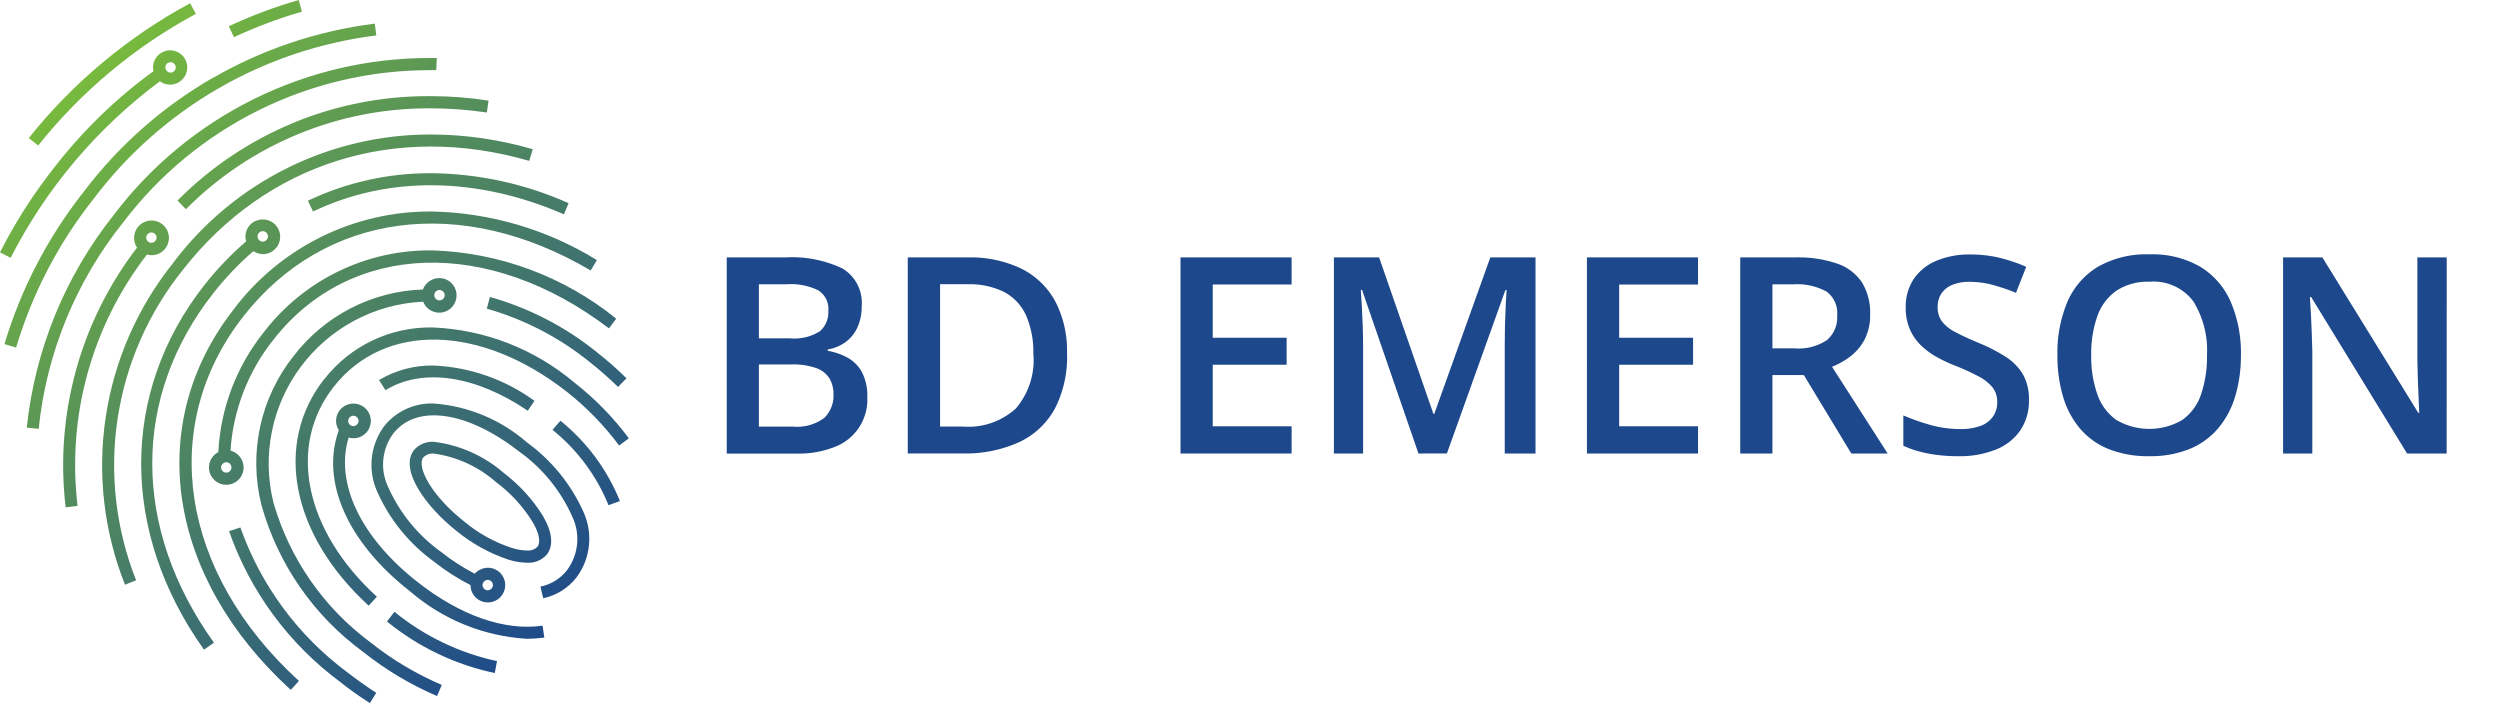
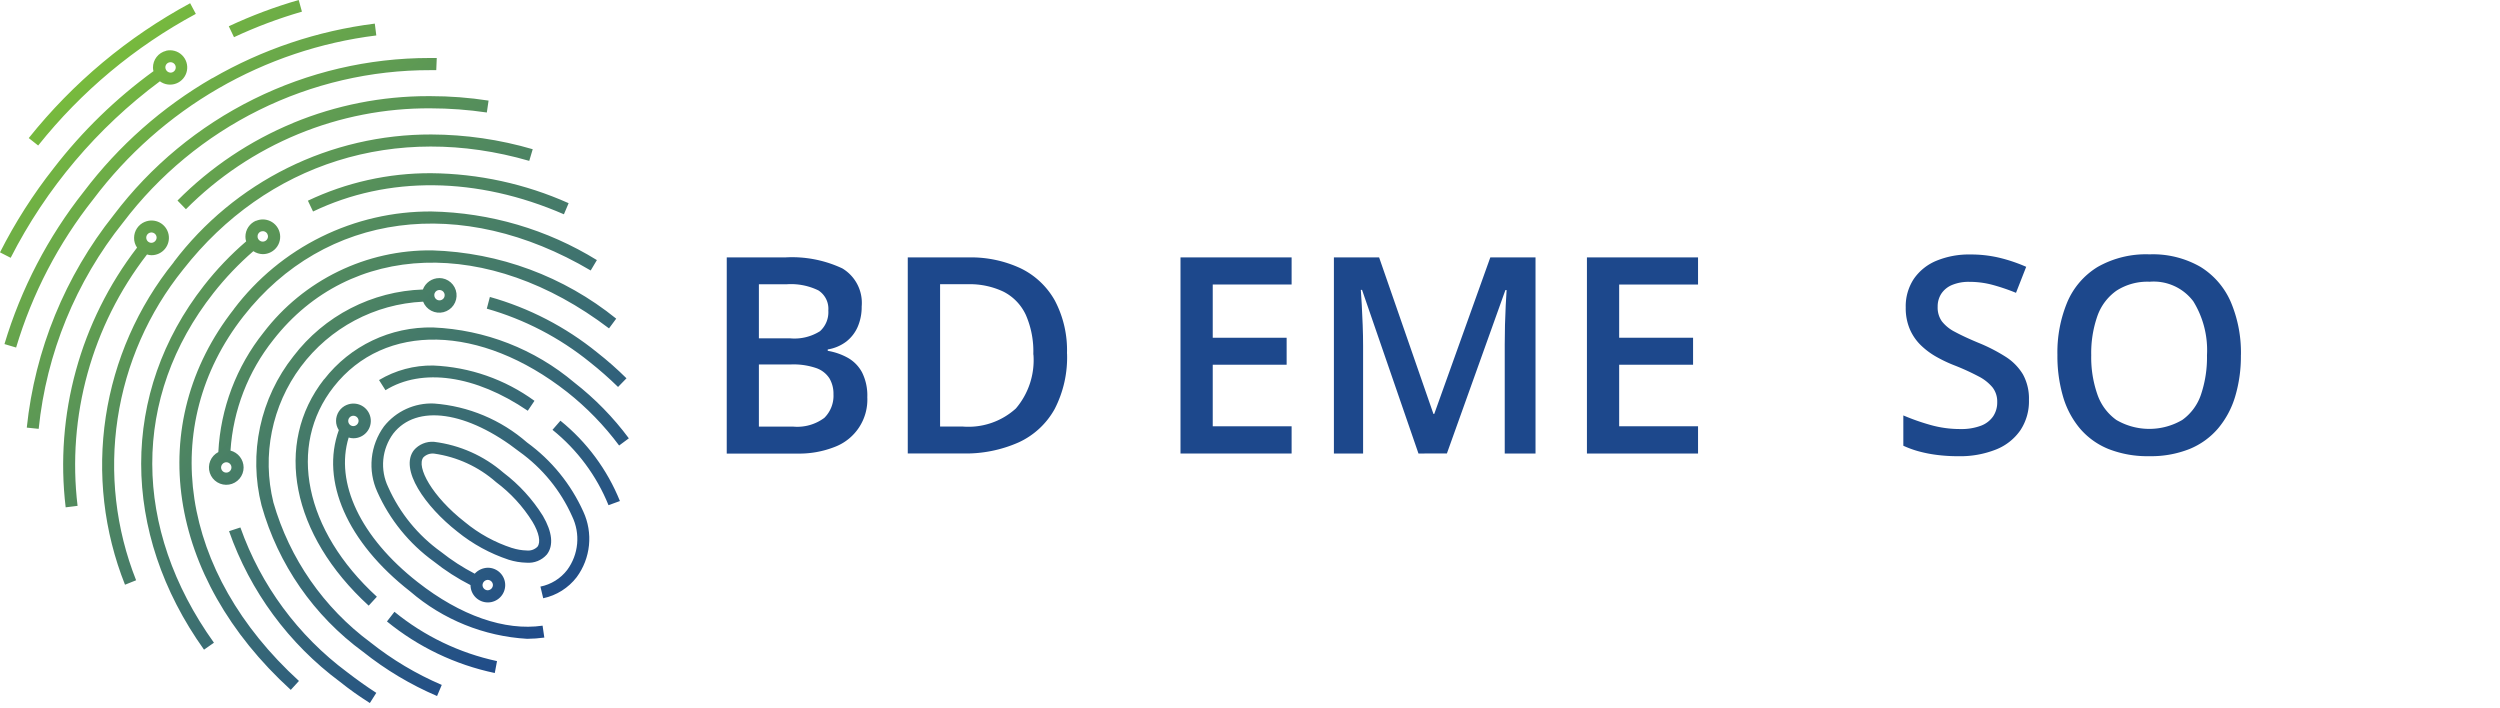
<svg xmlns="http://www.w3.org/2000/svg" width="180" height="51" viewBox="0 0 180 51">
  <defs>
    <clipPath id="clip-path">
      <path id="Path_113403" data-name="Path 113403" d="M27.861,44.745a18.19,18.19,0,0,0,7.763,3.712l.161-.857A17.528,17.528,0,0,1,28.4,44.049Zm-11.369-6.5A22.956,22.956,0,0,0,24.47,49.083a23.083,23.083,0,0,0,2.159,1.535l.464-.732C26.4,49.439,25.7,48.939,25,48.4a22.228,22.228,0,0,1-7.692-10.423Zm20.382,1.214a10.354,10.354,0,0,1-3.408-1.874c-2.356-1.838-3.517-3.98-2.981-4.658a.96.96,0,0,1,.354-.221.946.946,0,0,1,.414-.047,8.558,8.558,0,0,1,4.462,2.052,10.438,10.438,0,0,1,2.624,2.856c.482.8.607,1.481.356,1.8a.947.947,0,0,1-.771.268,3.756,3.756,0,0,1-1.049-.179m-7.068-7.05c-1.071,1.374.8,4.051,3.123,5.872A11.729,11.729,0,0,0,36.624,40.3a4.622,4.622,0,0,0,1.285.214,1.748,1.748,0,0,0,1.464-.589c.5-.642.393-1.624-.285-2.784a11.624,11.624,0,0,0-2.838-3.106,9.4,9.4,0,0,0-5-2.224,1.738,1.738,0,0,0-1.448.6m9.977-1.463a13.426,13.426,0,0,1,4.034,5.426l.821-.3a14.339,14.339,0,0,0-4.283-5.783Zm-14.6-.378a.374.374,0,1,1,.64-.264.389.389,0,0,1-.114.26.385.385,0,0,1-.261.114.374.374,0,0,1-.265-.109m-.213-1.419a1.248,1.248,0,0,0-.771,1.154,1.2,1.2,0,0,0,.2.661c-1.321,3.658.589,8.067,5.14,11.618a14.155,14.155,0,0,0,8.424,3.41,9.58,9.58,0,0,0,1.232-.09l-.125-.857c-2.713.393-5.908-.714-9-3.141-4.123-3.231-5.961-7.158-4.962-10.406a1.05,1.05,0,0,0,.339.054,1.249,1.249,0,1,0-.478-2.4m9.887,13.234a.38.38,0,0,1-.111-.264.4.4,0,0,1,.114-.261.394.394,0,0,1,.261-.113.381.381,0,0,1,.264.111.377.377,0,0,1,.111.264.393.393,0,0,1-.114.261.389.389,0,0,1-.261.113.376.376,0,0,1-.264-.111M27.647,30.7a4.7,4.7,0,0,0-.482,4.712,12.441,12.441,0,0,0,4.069,5.015,15.679,15.679,0,0,0,2.643,1.7,1.249,1.249,0,1,0,1.249-1.25,1.311,1.311,0,0,0-.946.429,15.077,15.077,0,0,1-2.427-1.571,11.474,11.474,0,0,1-3.8-4.658,3.752,3.752,0,0,1,.358-3.855c1.677-2.159,5.336-1.624,9.085,1.3a11.474,11.474,0,0,1,3.8,4.658,3.753,3.753,0,0,1-.357,3.855,3.233,3.233,0,0,1-1.928,1.2l.2.839a4.116,4.116,0,0,0,2.41-1.518A4.656,4.656,0,0,0,42,36.839a12.5,12.5,0,0,0-4.052-4.98,11.5,11.5,0,0,0-6.7-2.806A4.359,4.359,0,0,0,27.647,30.7m-.357-3.337.464.732C30.377,26.469,34.215,27,38,29.574l.482-.714a13.328,13.328,0,0,0-7.287-2.543,7.383,7.383,0,0,0-3.9,1.044m-3.962-.054c-3.641,4.659-2.356,11.208,3.213,16.3l.589-.643c-5.211-4.765-6.461-10.851-3.106-15.117,3.659-4.659,10.566-4.516,16.8.374a20.572,20.572,0,0,1,3.748,3.856l.7-.518a20.822,20.822,0,0,0-3.926-4.016,16.881,16.881,0,0,0-10.166-3.966,9.657,9.657,0,0,0-7.843,3.733m11.708-5.086a20.87,20.87,0,0,1,7.425,3.855A26.035,26.035,0,0,1,44.5,27.861l.607-.624A24.275,24.275,0,0,0,43,25.38a21.513,21.513,0,0,0-7.729-4ZM31.5,21.6a.374.374,0,0,1-.231-.346.363.363,0,0,1,.026-.145.369.369,0,0,1,.349-.23.375.375,0,0,1,.264.64.379.379,0,0,1-.191.1.353.353,0,0,1-.072.007A.388.388,0,0,1,31.5,21.6m.126-1.577a1.26,1.26,0,0,0-1.178.821,12.232,12.232,0,0,0-9.317,4.8,12.386,12.386,0,0,0-2.3,10.745,19.638,19.638,0,0,0,7.318,10.548,23.173,23.173,0,0,0,5.319,3.177l.339-.8a22.45,22.45,0,0,1-5.122-3.053,19.111,19.111,0,0,1-7-10.084,11.672,11.672,0,0,1,10.78-14.457,1.247,1.247,0,1,0,1.163-1.7h0m-15.6,13.9a.376.376,0,0,1-.111-.264.39.39,0,0,1,.374-.375.374.374,0,1,1-.264.639m2.959-9.992a15.028,15.028,0,0,0-3.266,8.621,1.248,1.248,0,1,0,1.82,1.107,1.263,1.263,0,0,0-.945-1.214,14.309,14.309,0,0,1,3.087-7.978c5.533-7.085,15.475-7.425,24.167-.821l.518-.7a22.164,22.164,0,0,0-13.249-4.916,15.053,15.053,0,0,0-12.131,5.9m-8.35-6.553a.374.374,0,1,1,.64-.264.39.39,0,0,1-.375.374.375.375,0,0,1-.264-.11m-.213-1.4a1.25,1.25,0,0,0-.771,1.154,1.191,1.191,0,0,0,.214.7,25.7,25.7,0,0,0-5.14,18.7l.857-.107a24.787,24.787,0,0,1,5-18.1,1,1,0,0,0,.321.054,1.249,1.249,0,1,0-.478-2.4m8.226,1.312a.376.376,0,1,1,.265.109.377.377,0,0,1-.265-.109m-.213-1.4a1.247,1.247,0,0,0-.771,1.154,1.023,1.023,0,0,0,.053.339,22.267,22.267,0,0,0-3.034,3.177c-6.033,7.71-6.033,17.759,0,26.219l.714-.5C9.5,38.017,9.478,28.592,15.367,21.1a21.991,21.991,0,0,1,2.874-3.016,1.276,1.276,0,0,0,.678.214,1.249,1.249,0,0,0,.244-2.475,1.27,1.27,0,0,0-.244-.024,1.248,1.248,0,0,0-.478.1m-1.593,6.348C10.37,30.5,12.011,41.532,20.936,49.671l.589-.642c-8.567-7.817-10.174-18.365-4-26.254,5.872-7.5,15.689-8.8,25.005-3.3l.446-.749a23.574,23.574,0,0,0-11.91-3.5,17.712,17.712,0,0,0-14.22,7.017m5.319-7.8.375.786c5.39-2.588,11.815-2.517,18.062.2l.339-.8a24.84,24.84,0,0,0-9.9-2.159,20.468,20.468,0,0,0-8.873,1.98m-9.656,4.426A23.29,23.29,0,0,0,9,42.1l.8-.321A22.46,22.46,0,0,1,13.19,19.4C19.2,11.726,28.5,8.8,38.106,11.583l.25-.839a26.3,26.3,0,0,0-7.308-1.062,23.189,23.189,0,0,0-18.537,9.183M21.124,8.846a25.418,25.418,0,0,0-8.345,5.593l.607.625A24.609,24.609,0,0,1,31,7.8a27.842,27.842,0,0,1,4.052.3l.125-.857a27.347,27.347,0,0,0-4.195-.321H30.82a25.4,25.4,0,0,0-9.7,1.922M18.266,7.137A28.493,28.493,0,0,0,8.192,15.474,29.527,29.527,0,0,0,1.928,30.788l.857.089A28.427,28.427,0,0,1,8.87,16.009,27.7,27.7,0,0,1,31,5.051h.411l.036-.875h-.531A28.5,28.5,0,0,0,18.266,7.137M12.019,5.116a.394.394,0,0,1-.113-.261.36.36,0,0,1,.026-.144.367.367,0,0,1,.081-.123.352.352,0,0,1,.123-.081.376.376,0,1,1,.145.724.392.392,0,0,1-.261-.114m-.063-1.457a1.237,1.237,0,0,0-.943,1.214,1.064,1.064,0,0,0,.036.25A35.359,35.359,0,0,0,3.874,12.1,36.312,36.312,0,0,0,0,18.169l.768.393A36.488,36.488,0,0,1,11.512,5.854a1.237,1.237,0,1,0,.443-2.2m3.331,1.97A31.159,31.159,0,0,0,6.033,13.8,32.974,32.974,0,0,0,.321,24.773l.839.25A31.959,31.959,0,0,1,6.728,14.332,30.141,30.141,0,0,1,27.094,2.552L26.986,1.7a31.154,31.154,0,0,0-11.7,3.934M2.07,9.941l.678.536A36.868,36.868,0,0,1,14.1,1L13.69.232A37.967,37.967,0,0,0,2.07,9.941M21.507,0a34.236,34.236,0,0,0-5.034,1.891l.375.786A33.592,33.592,0,0,1,21.739.839Z" fill="none" />
    </clipPath>
    <linearGradient id="linear-gradient" x1="0.529" y1="0.081" x2="0.538" y2="0.904" gradientUnits="objectBoundingBox">
      <stop offset="0" stop-color="#7cc039" />
      <stop offset="1" stop-color="#1d488c" />
    </linearGradient>
    <clipPath id="clip-path-2">
      <rect id="Rectangle_20150" data-name="Rectangle 20150" width="176.159" height="50.617" fill="none" />
    </clipPath>
  </defs>
  <g id="Group_153296" data-name="Group 153296" transform="translate(-124 -1988)">
-     <rect id="Rectangle_20225" data-name="Rectangle 20225" width="180" height="51" transform="translate(124 1988)" fill="none" />
    <g id="Group_153174" data-name="Group 153174" transform="translate(124 1988)">
      <g id="Group_153175" data-name="Group 153175" transform="translate(0 0)">
        <g id="Group_153174-2" data-name="Group 153174" clip-path="url(#clip-path)">
          <rect id="Rectangle_20149" data-name="Rectangle 20149" width="67.498" height="67.903" transform="matrix(0.744, -0.668, 0.668, 0.744, -25.164, 22.612)" fill="url(#linear-gradient)" />
        </g>
      </g>
      <g id="Group_153177" data-name="Group 153177" transform="translate(0 0)">
        <g id="Group_153176" data-name="Group 153176" clip-path="url(#clip-path-2)">
          <path id="Path_113404" data-name="Path 113404" d="M92.786,32.853h4.2a8.515,8.515,0,0,1,4.124.792,2.892,2.892,0,0,1,1.391,2.743,3.586,3.586,0,0,1-.285,1.458,2.715,2.715,0,0,1-.826,1.068,3.021,3.021,0,0,1-1.333.565v.1a4.5,4.5,0,0,1,1.463.512,2.62,2.62,0,0,1,1.014,1.052,3.717,3.717,0,0,1,.372,1.777,3.64,3.64,0,0,1-2.362,3.583,6.956,6.956,0,0,1-2.689.473h-5.07ZM95.1,38.677h2.222a3.449,3.449,0,0,0,2.177-.511,1.842,1.842,0,0,0,.6-1.488,1.57,1.57,0,0,0-.72-1.453,4.511,4.511,0,0,0-2.274-.439H95.1Zm0,1.884v4.471h2.444a3.255,3.255,0,0,0,2.269-.628,2.239,2.239,0,0,0,.657-1.7,2.171,2.171,0,0,0-.289-1.14,1.847,1.847,0,0,0-.956-.744,5.046,5.046,0,0,0-1.8-.261Z" transform="translate(-40.46 -14.319)" fill="#1d488c" />
          <path id="Path_113405" data-name="Path 113405" d="M127.369,39.788a8.114,8.114,0,0,1-.889,3.984,5.661,5.661,0,0,1-2.578,2.4,9.393,9.393,0,0,1-4.076.806H115.9V32.863h4.346a8.464,8.464,0,0,1,3.786.787,5.625,5.625,0,0,1,2.463,2.328,7.661,7.661,0,0,1,.869,3.81m-2.425.068A6.549,6.549,0,0,0,124.4,37a3.552,3.552,0,0,0-1.6-1.666,5.655,5.655,0,0,0-2.593-.541h-1.98V45.041h1.642a5.084,5.084,0,0,0,3.814-1.3,5.365,5.365,0,0,0,1.266-3.882" transform="translate(-50.541 -14.329)" fill="#1d488c" />
          <path id="Path_113406" data-name="Path 113406" d="M158.719,46.984h-8V32.864h8v1.951H153.04v3.834h5.321v1.942H153.04v4.433h5.679Z" transform="translate(-65.723 -14.331)" fill="#1d488c" />
          <path id="Path_113407" data-name="Path 113407" d="M176.389,46.984,172.325,35.2h-.087q.03.4.068,1.077t.067,1.468q.03.788.029,1.492v7.746H170.3V32.864h3.255l3.912,11.271h.058l4.037-11.271h3.255v14.12H182.6V39.123q0-.647.018-1.4t.054-1.425q.032-.676.063-1.082h-.087l-4.212,11.763Z" transform="translate(-74.259 -14.331)" fill="#1d488c" />
          <path id="Path_113408" data-name="Path 113408" d="M210.609,46.984h-8V32.864h8v1.951H204.93v3.834h5.321v1.942H204.93v4.433h5.679Z" transform="translate(-88.35 -14.331)" fill="#1d488c" />
-           <path id="Path_113409" data-name="Path 113409" d="M226.157,32.862a8.655,8.655,0,0,1,3.018.449,3.494,3.494,0,0,1,1.776,1.357,4.164,4.164,0,0,1,.584,2.3,3.806,3.806,0,0,1-.386,1.782,3.658,3.658,0,0,1-1.015,1.222,5.481,5.481,0,0,1-1.342.763l4.008,6.249h-2.618l-3.419-5.65H224.5v5.65h-2.317V32.862ZM226,34.8h-1.5V39.41h1.6a3.663,3.663,0,0,0,2.332-.6,2.152,2.152,0,0,0,.73-1.767,1.913,1.913,0,0,0-.778-1.728A4.418,4.418,0,0,0,226,34.8" transform="translate(-96.886 -14.328)" fill="#1d488c" />
          <path id="Path_113410" data-name="Path 113410" d="M252.045,42.983a3.771,3.771,0,0,1-.614,2.163,3.861,3.861,0,0,1-1.757,1.391,6.994,6.994,0,0,1-2.728.483,12.006,12.006,0,0,1-1.479-.087,9.484,9.484,0,0,1-1.327-.255A7.111,7.111,0,0,1,243,46.266V44.083a15.684,15.684,0,0,0,1.931.681,7.84,7.84,0,0,0,2.164.3,4.011,4.011,0,0,0,1.487-.237,1.86,1.86,0,0,0,.884-.676,1.8,1.8,0,0,0,.294-1.029,1.658,1.658,0,0,0-.338-1.057,3.213,3.213,0,0,0-1.02-.8,17.065,17.065,0,0,0-1.714-.782,9.968,9.968,0,0,1-1.324-.628,5.425,5.425,0,0,1-1.119-.84,3.6,3.6,0,0,1-.782-1.15,3.865,3.865,0,0,1-.29-1.555,3.568,3.568,0,0,1,.579-2.052,3.67,3.67,0,0,1,1.627-1.309,6.12,6.12,0,0,1,2.449-.453,8.874,8.874,0,0,1,2.091.236,11.534,11.534,0,0,1,1.927.652l-.734,1.873a14.4,14.4,0,0,0-1.69-.574,6.379,6.379,0,0,0-1.661-.217,3.116,3.116,0,0,0-1.246.222,1.716,1.716,0,0,0-.778.628,1.682,1.682,0,0,0-.265.946,1.705,1.705,0,0,0,.3,1.043,2.794,2.794,0,0,0,.946.764q.642.348,1.657.773a12.181,12.181,0,0,1,1.984,1.014,3.857,3.857,0,0,1,1.251,1.27,3.6,3.6,0,0,1,.434,1.849" transform="translate(-105.96 -14.173)" fill="#1d488c" />
          <path id="Path_113411" data-name="Path 113411" d="M275.882,39.73a10.086,10.086,0,0,1-.411,2.97A6.4,6.4,0,0,1,274.24,45a5.368,5.368,0,0,1-2.056,1.483,7.493,7.493,0,0,1-2.9.517,7.645,7.645,0,0,1-2.935-.517A5.324,5.324,0,0,1,264.288,45a6.323,6.323,0,0,1-1.216-2.308,10.407,10.407,0,0,1-.4-2.984,9.41,9.41,0,0,1,.715-3.81,5.469,5.469,0,0,1,2.193-2.53,7.041,7.041,0,0,1,3.727-.9,6.866,6.866,0,0,1,3.661.9,5.561,5.561,0,0,1,2.188,2.53,9.343,9.343,0,0,1,.729,3.834m-10.778,0a8.063,8.063,0,0,0,.444,2.825,3.759,3.759,0,0,0,1.366,1.836,4.7,4.7,0,0,0,4.742,0,3.679,3.679,0,0,0,1.352-1.836,8.372,8.372,0,0,0,.43-2.825,6.694,6.694,0,0,0-.985-3.882,3.572,3.572,0,0,0-3.149-1.41,4.108,4.108,0,0,0-2.38.642,3.752,3.752,0,0,0-1.376,1.825,8.036,8.036,0,0,0-.444,2.825" transform="translate(-114.538 -14.155)" fill="#1d488c" />
-           <path id="Path_113412" data-name="Path 113412" d="M303.26,46.984H300.41L293.5,35.713h-.087q.041.57.073,1.212t.058,1.319q.024.676.043,1.362v7.379h-2.105V32.864h2.829l6.906,11.194h.067q-.019-.493-.047-1.13t-.053-1.318q-.024-.681-.034-1.319V32.864h2.115Z" transform="translate(-127.1 -14.331)" fill="#1d488c" />
        </g>
      </g>
    </g>
  </g>
</svg>